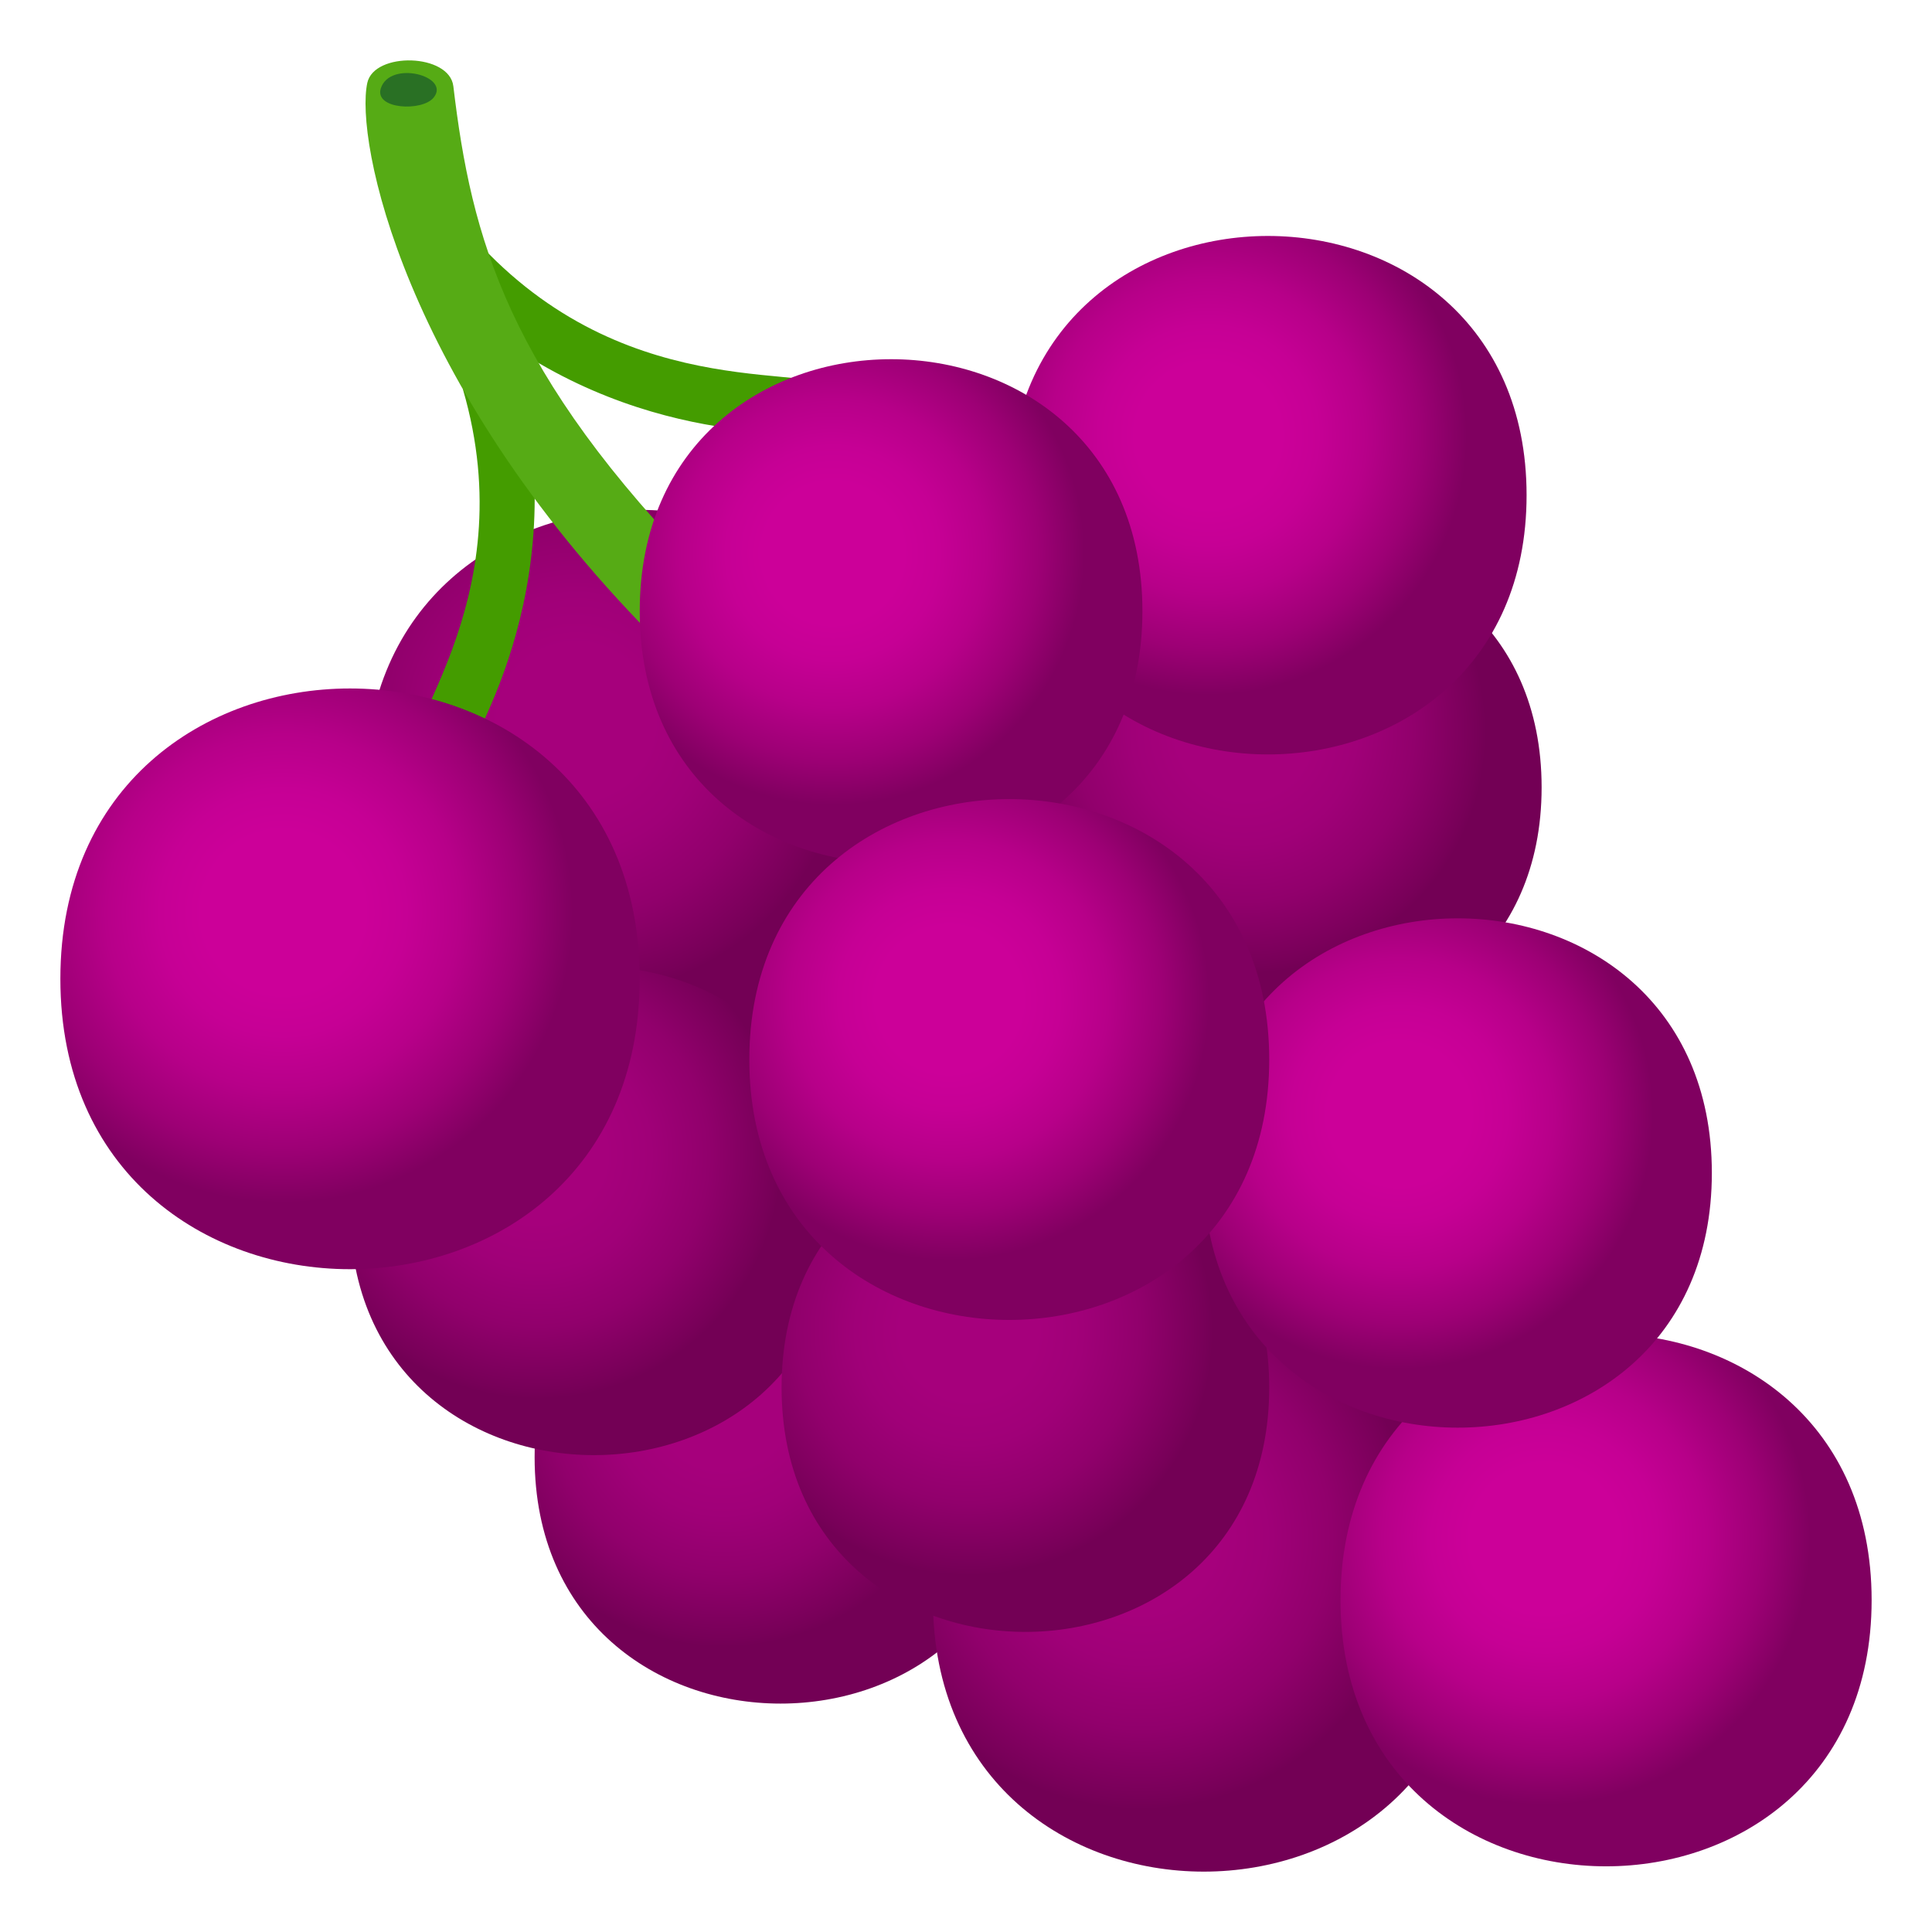
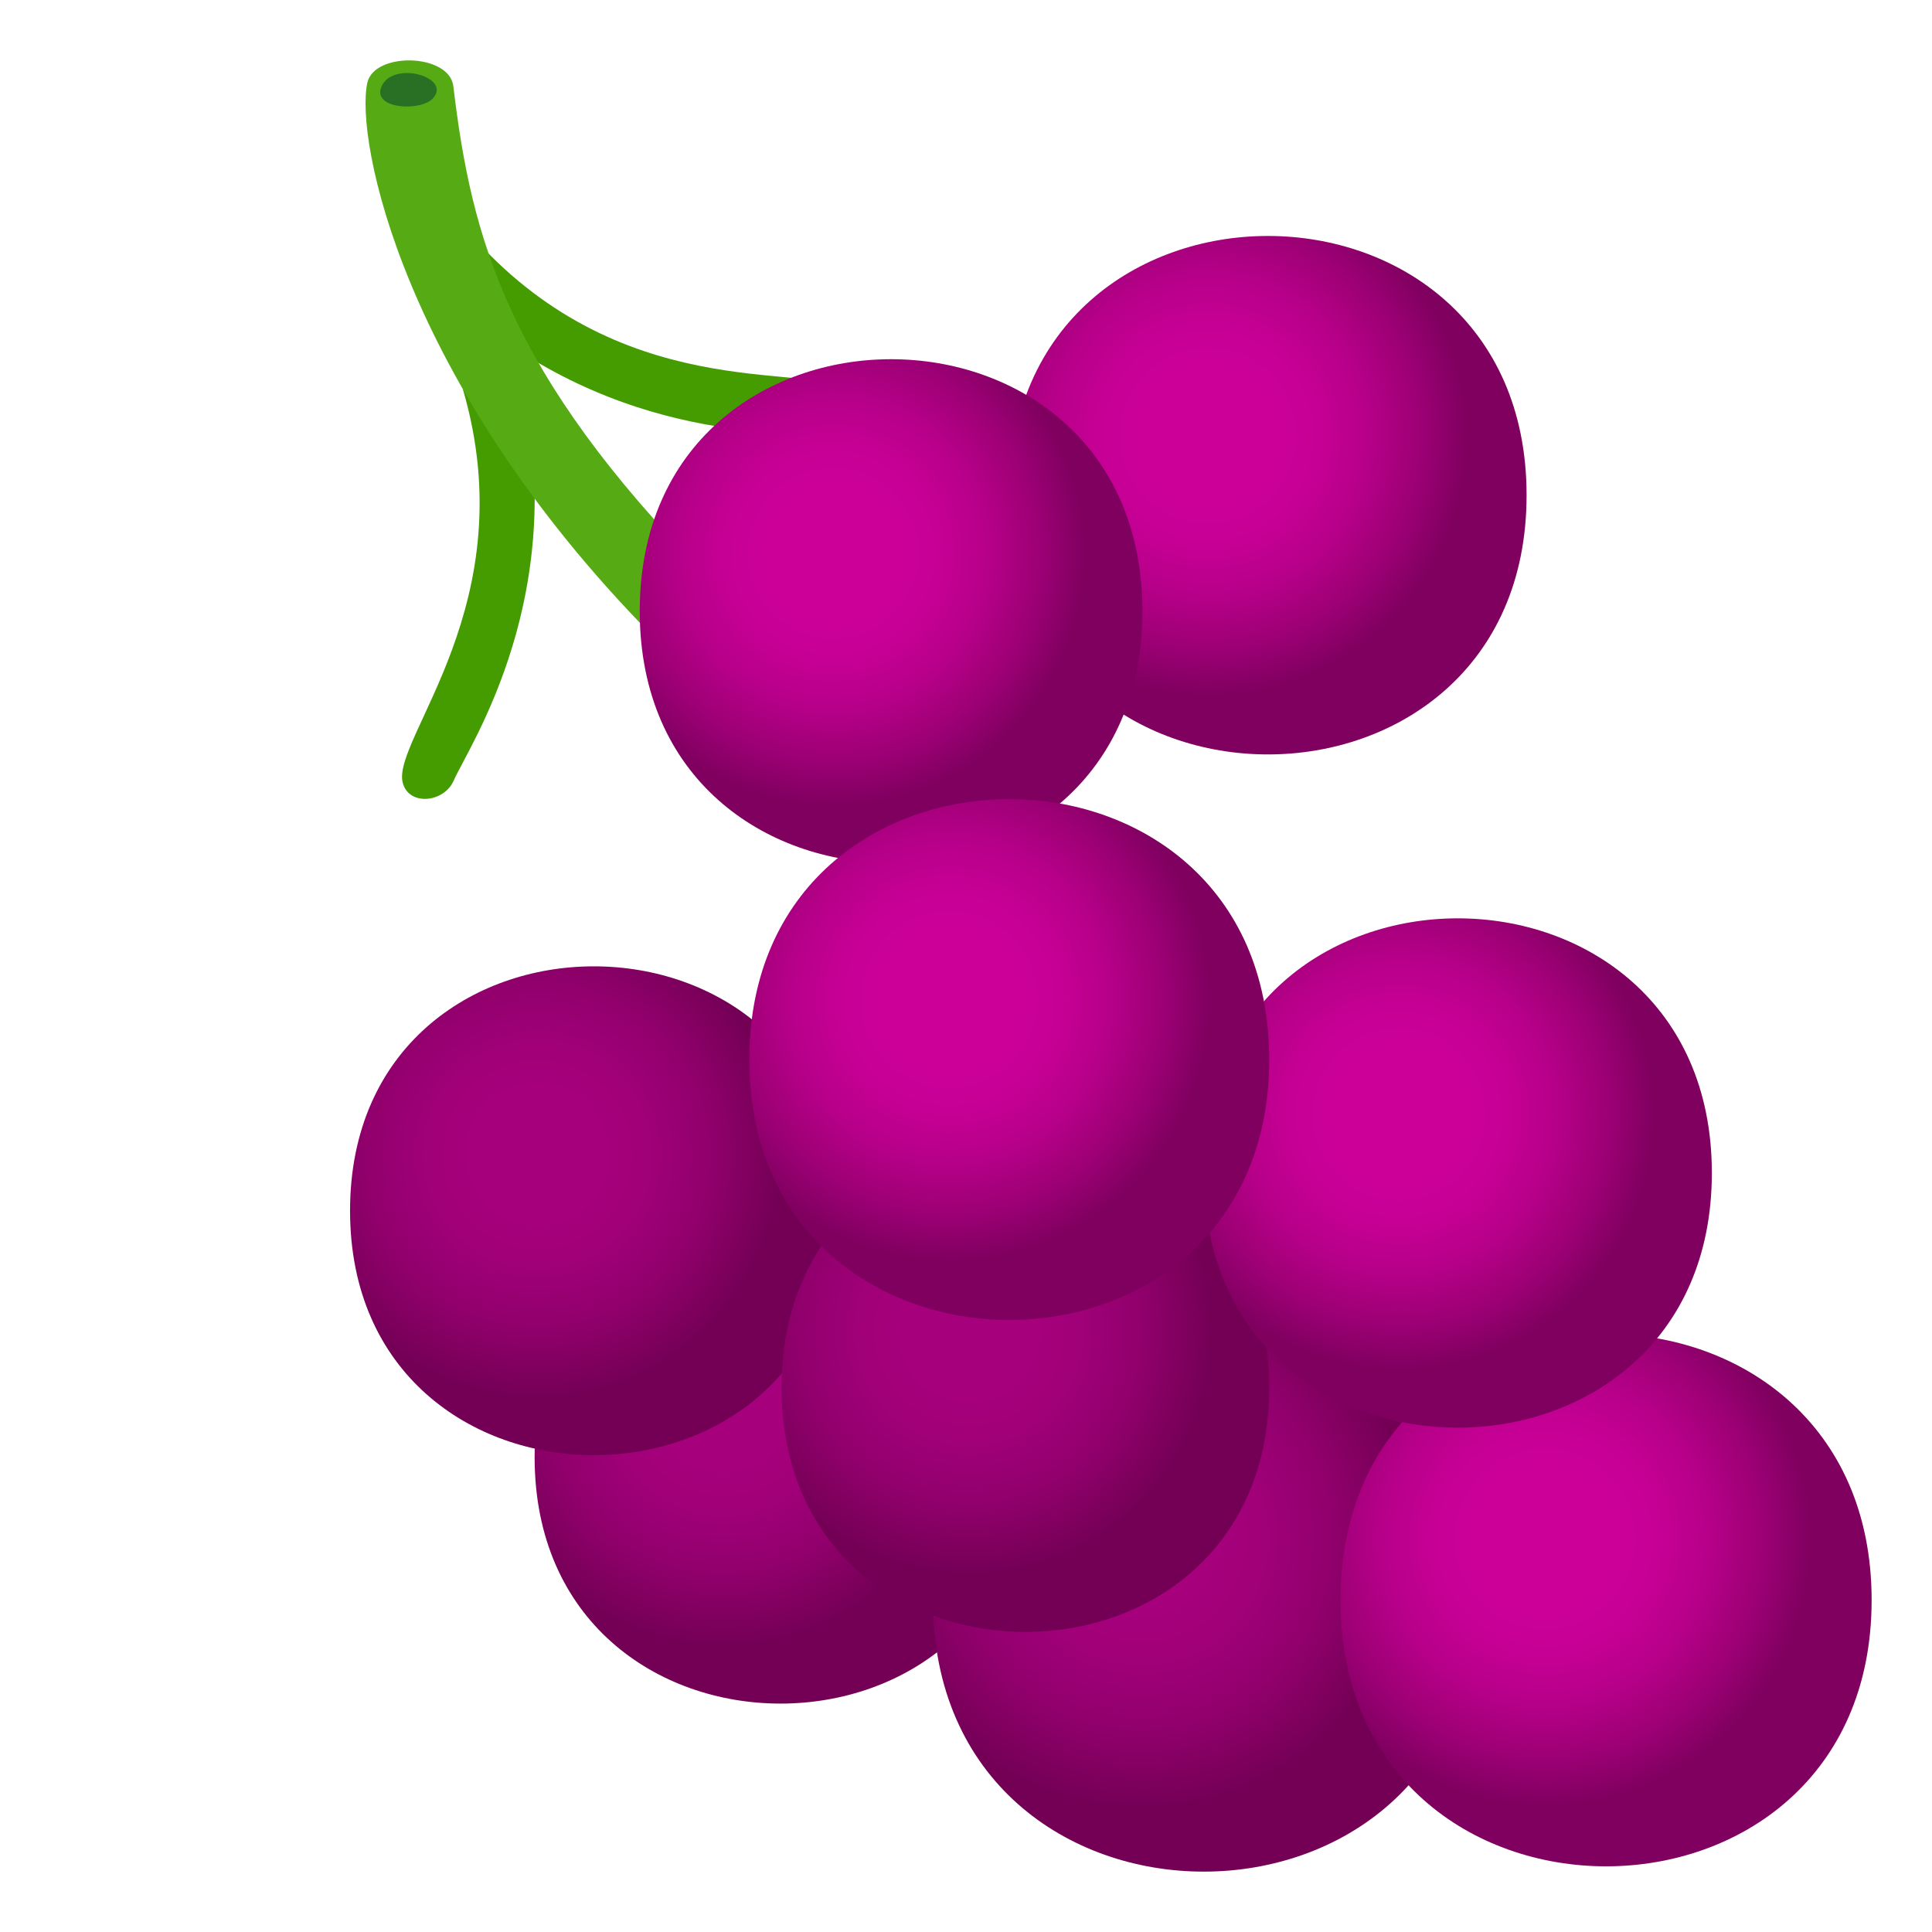
<svg xmlns="http://www.w3.org/2000/svg" xmlns:xlink="http://www.w3.org/1999/xlink" viewBox="0 0 64 64">
  <linearGradient id="A" gradientUnits="userSpaceOnUse">
    <stop offset=".279" stop-color="#a6007c" />
    <stop offset=".465" stop-color="#a00078" />
    <stop offset=".704" stop-color="#91006c" />
    <stop offset=".969" stop-color="#770058" />
    <stop offset="1" stop-color="#730055" />
  </linearGradient>
  <radialGradient id="B" cx="293.09" cy="-320.873" gradientTransform="matrix(1 0 0 -1.002 -274 -297.61)" r="9.083" xlink:href="#A" />
  <radialGradient id="C" cx="297.972" cy="-343.305" gradientTransform="matrix(1 0 0 -1.002 -274 -297.61)" r="8.144" xlink:href="#A" />
  <radialGradient id="D" cx="311.8" cy="-347.847" gradientTransform="matrix(1 0 0 -1.002 -274 -297.61)" r="8.973" xlink:href="#A" />
  <radialGradient id="E" cx="291.805" cy="-335.174" gradientTransform="matrix(1 0 0 -1.002 -274 -297.61)" r="8.078" xlink:href="#A" />
  <radialGradient id="F" cx="315.223" cy="-321.198" gradientTransform="matrix(1 0 0 -1.002 -274 -297.61)" r="7.997" xlink:href="#A" />
  <radialGradient id="G" cx="306.101" cy="-341.016" gradientTransform="matrix(1 0 0 -1.002 -274 -297.61)" r="8.077" xlink:href="#A" />
  <linearGradient id="H" gradientUnits="userSpaceOnUse">
    <stop offset=".279" stop-color="#c09" />
    <stop offset=".425" stop-color="#c60095" />
    <stop offset=".612" stop-color="#b70089" />
    <stop offset=".82" stop-color="#9d0075" />
    <stop offset="1" stop-color="#800060" />
  </linearGradient>
  <radialGradient id="I" cx="314.021" cy="-311.419" gradientTransform="matrix(1 0 0 -1.002 -274 -297.61)" r="8.569" xlink:href="#H" />
  <radialGradient id="J" cx="301.592" cy="-315.301" gradientTransform="matrix(1 0 0 -1.002 -274 -297.61)" r="8.327" xlink:href="#H" />
  <radialGradient id="K" cx="325.169" cy="-347.885" gradientTransform="matrix(1 0 0 -1.002 -274 -297.61)" r="8.796" xlink:href="#H" />
  <radialGradient id="L" cx="283.376" cy="-327.177" gradientTransform="matrix(1 0 0 -1.002 -274 -297.61)" r="9.597" xlink:href="#H" />
  <radialGradient id="M" cx="320.345" cy="-333.853" gradientTransform="matrix(1 0 0 -1.002 -274 -297.61)" r="8.416" xlink:href="#H" />
  <radialGradient id="N" cx="305.442" cy="-330.061" gradientTransform="matrix(1 0 0 -1.002 -274 -297.61)" r="8.612" xlink:href="#H" />
-   <path d="M30.273 25.995c0 12.138-18.166 12.138-18.166 0s18.166-12.14 18.166 0z" fill="url(#B)" />
  <path d="M34 48.27c0 10.885-16.29 10.885-16.29 0S34 37.39 34 48.27z" fill="url(#C)" />
  <path d="M48.848 53.006c0 11.992-17.943 11.992-17.943 0s17.943-11.988 17.943 0z" fill="url(#D)" />
  <path d="m27.75 40.107c0 10.795-16.154 10.795-16.154 0s16.154-10.794 16.154 0z" fill="url(#E)" />
-   <path d="M51.068 26.083c0 10.69-15.994 10.69-15.994 0s15.994-10.69 15.994 0z" fill="url(#F)" />
  <path d="m42.045 45.963c0 10.795-16.154 10.795-16.154 0s16.154-10.795 16.154 0z" fill="url(#G)" />
  <path d="M15.334 12.893c2.074 7.094-2.37 11.58-1.993 13.035.203.786 1.372.66 1.687-.068.488-1.123 3.976-6.224 2.17-13.518zm.626-4.725c5.074 5.364 11.178 3.77 12.24 4.828.573.57-.122 1.52-.907 1.428-1.212-.143-7.363.312-12.75-4.917z" fill="#449c00" />
  <path d="M23.423 19.074C16.79 12.34 15.616 7.876 15.018 2.857c-.13-1.09-2.62-1.152-2.85-.114-.41 1.873 1.156 9.885 9.396 18.266z" fill="#56ab15" />
  <path d="M14.364 3.234c-.38.468-1.966.39-1.75-.303.3-.954 2.332-.41 1.75.303" fill="#297024" />
  <path d="M50.57 16.404c0 11.45-17.137 11.45-17.137 0s17.137-11.45 17.137 0z" fill="url(#I)" />
  <path d="M37.844 20.244c0 11.126-16.652 11.126-16.652 0s16.652-11.127 16.652 0z" fill="url(#J)" />
  <path d="M62 53.006c0 11.758-17.594 11.758-17.594 0S62 41.25 62 53.006z" fill="url(#K)" />
-   <path d="M21.19 32.425C21.19 45.25 2 45.25 2 32.425s19.19-12.824 19.19 0z" fill="url(#L)" />
  <path d="m56.707 38.857c0 11.248-16.832 11.248-16.832 0s16.832-11.248 16.832 0z" fill="url(#M)" />
  <path d="M42.045 35.1c0 11.5-17.223 11.5-17.223 0s17.223-11.51 17.223 0z" fill="url(#N)" />
</svg>